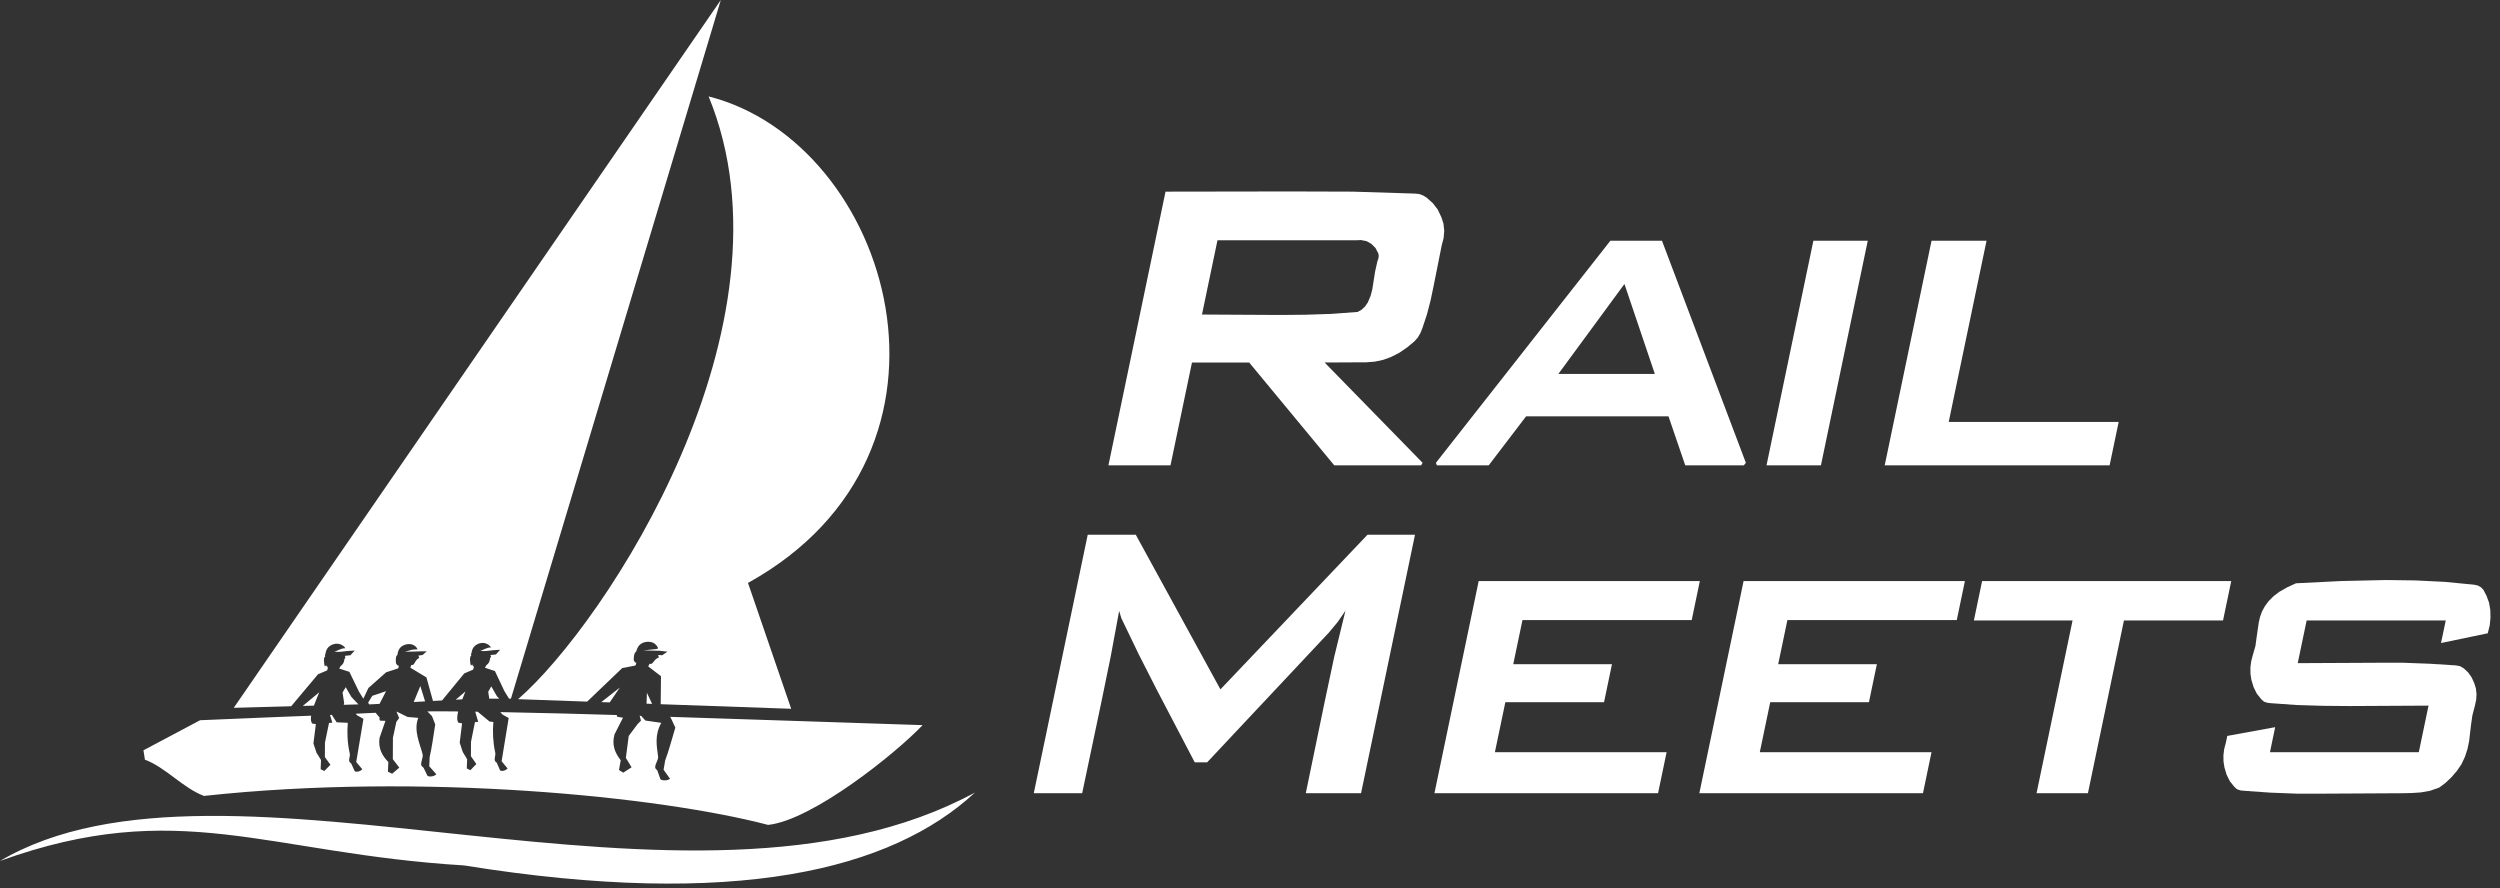
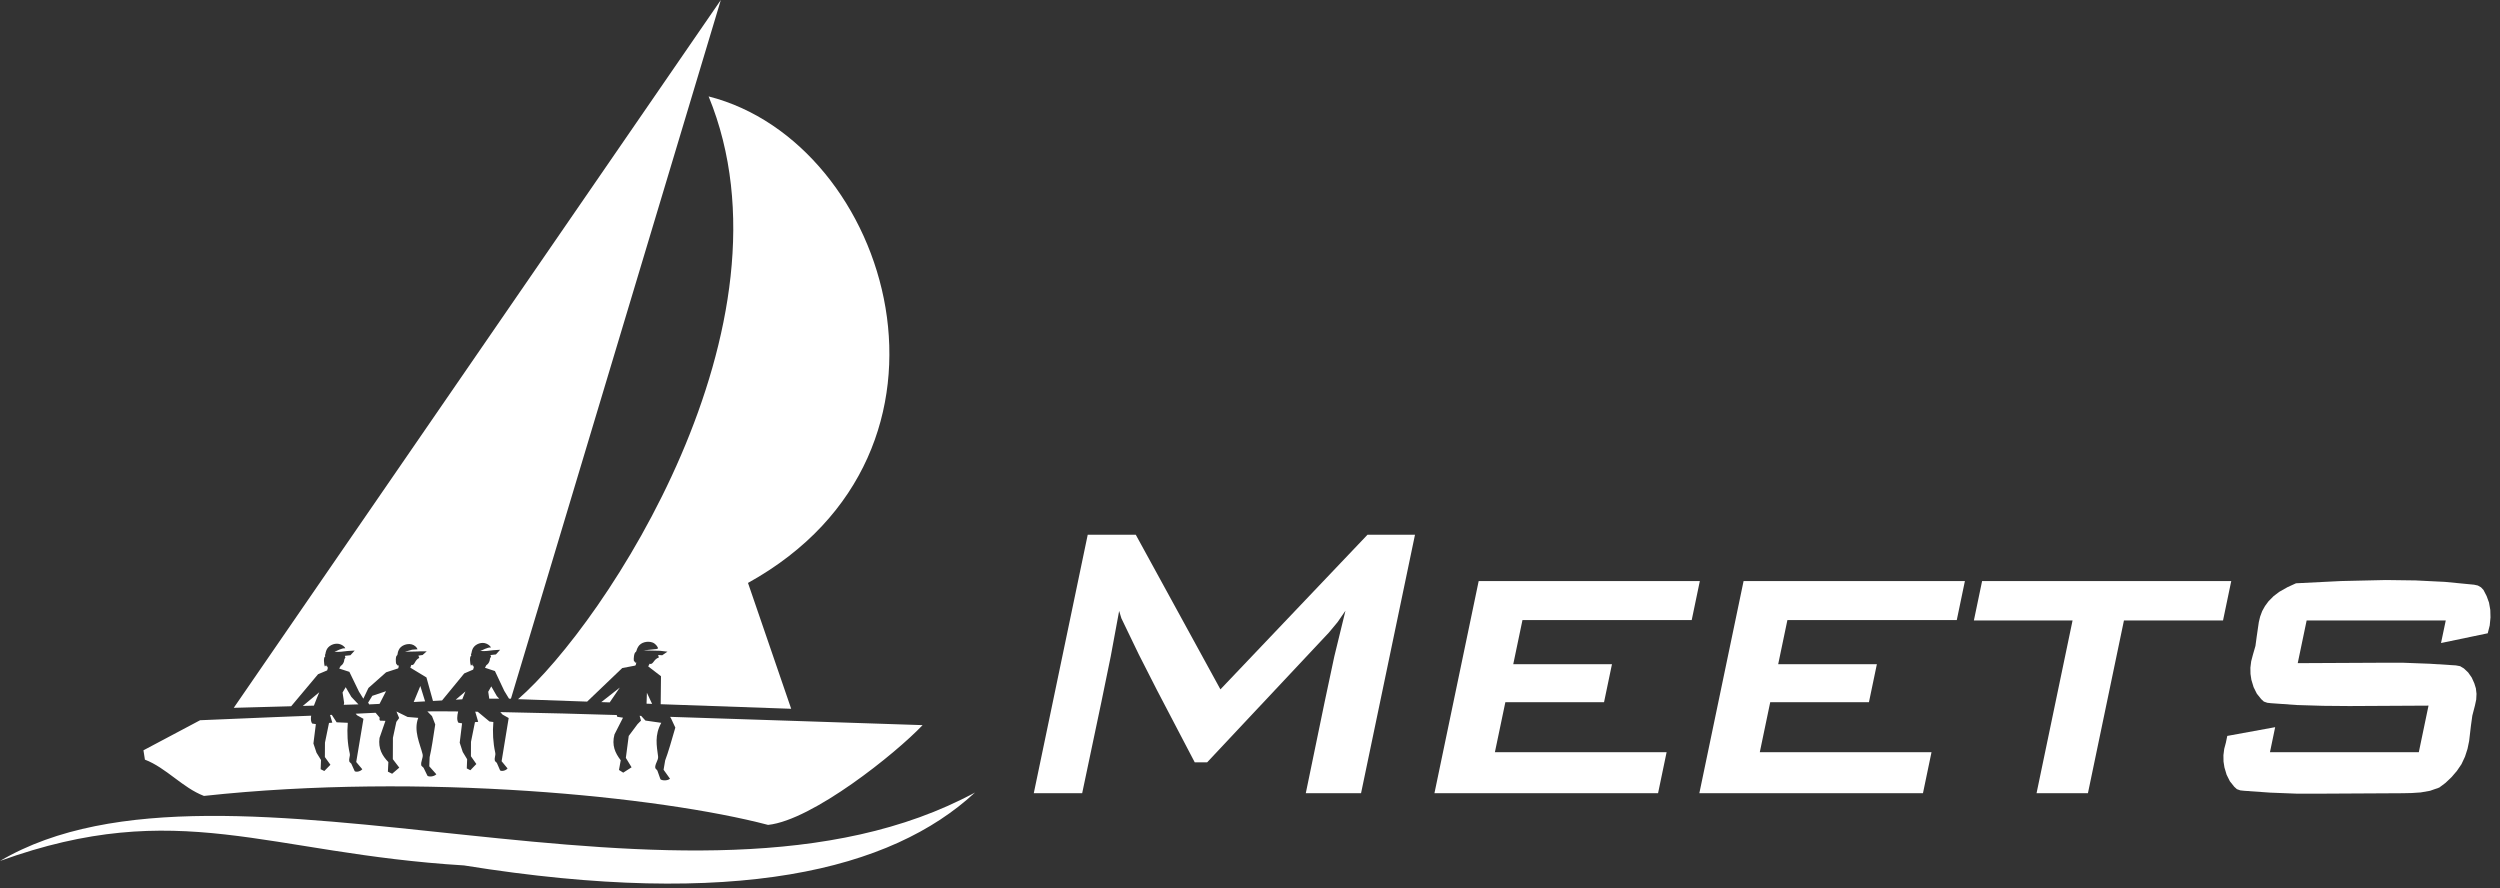
<svg xmlns="http://www.w3.org/2000/svg" version="1.1" viewBox="153 81 76 27" width="76pt" height="27pt">
  <rect x="153" y="81" width="76" height="27" fill="#333333" stroke="none" />
  <defs />
  <g stroke="none" stroke-opacity="1" stroke-dasharray="none" fill="none" fill-opacity="1">
    <title>Canvas 1</title>
    <g>
      <title>Layer 1</title>
      <path d="M 227.351 99.862 L 227.207 100.548 L 228.627 100.252 L 228.688 100.011 L 228.711 99.77 L 228.705 99.541 L 228.666 99.319 L 228.594 99.121 L 228.498 98.935 L 228.423 98.855 L 228.327 98.8 L 228.213 98.775 L 227.326 98.689 L 226.431 98.645 L 225.528 98.633 L 224.164 98.664 L 222.798 98.732 L 222.542 98.849 L 222.291 98.991 L 222.119 99.121 L 221.961 99.281 L 221.856 99.424 L 221.77 99.578 L 221.708 99.745 L 221.668 99.912 L 221.604 100.351 L 221.566 100.635 L 221.486 100.913 L 221.436 101.104 L 221.412 101.296 L 221.415 101.487 L 221.442 101.667 L 221.509 101.889 L 221.607 102.087 L 221.74 102.253 L 221.821 102.328 L 221.927 102.365 L 222.037 102.377 L 222.828 102.433 L 223.626 102.457 L 224.422 102.464 L 226.827 102.451 L 226.532 103.866 L 222.007 103.866 L 222.165 103.106 L 220.709 103.372 L 220.667 103.576 L 220.616 103.767 L 220.592 103.959 L 220.595 104.151 L 220.623 104.33 L 220.689 104.552 L 220.788 104.75 L 220.92 104.916 L 221.002 104.991 L 221.107 105.028 L 221.223 105.04 L 222.014 105.096 L 222.815 105.127 L 223.624 105.127 L 226.045 105.114 L 226.316 105.108 L 226.589 105.09 L 226.874 105.04 L 227.153 104.942 L 227.344 104.799 L 227.526 104.626 L 227.69 104.435 L 227.829 104.231 L 227.936 104.002 L 228.012 103.767 L 228.062 103.526 L 228.116 103.063 L 228.159 102.754 L 228.239 102.445 L 228.277 102.266 L 228.286 102.093 L 228.267 101.926 L 228.219 101.772 L 228.141 101.599 L 228.033 101.444 L 227.903 101.321 L 227.788 101.252 L 227.658 101.228 L 226.866 101.178 L 226.07 101.148 L 225.262 101.148 L 222.851 101.16 L 223.122 99.862 Z" fill="white" />
      <path d="M 217.568 99.862 L 220.58 99.862 L 220.83 98.664 L 213.256 98.664 L 213.006 99.862 L 216.006 99.862 L 214.911 105.114 L 216.473 105.114 Z" fill="white" />
      <path d="M 204.66 105.114 L 211.458 105.114 L 211.718 103.866 L 206.498 103.866 L 206.815 102.346 L 209.816 102.346 L 210.057 101.191 L 207.057 101.191 L 207.337 99.85 L 212.486 99.85 L 212.733 98.664 L 206.005 98.664 Z" fill="white" />
      <path d="M 196.607 105.114 L 203.405 105.114 L 203.665 103.866 L 198.445 103.866 L 198.763 102.346 L 201.763 102.346 L 202.004 101.191 L 199.003 101.191 L 199.283 99.85 L 204.428 99.85 L 204.675 98.664 L 197.952 98.664 Z" fill="white" />
      <path d="M 184.427 105.114 L 185.898 105.114 L 186.482 102.34 L 186.766 100.956 L 187.022 99.572 L 187.089 99.794 L 187.619 100.894 L 188.173 101.982 L 189.32 104.175 L 189.697 104.175 L 193.396 100.233 L 193.663 99.912 L 193.902 99.566 L 193.563 100.956 L 193.269 102.34 L 192.696 105.114 L 194.376 105.114 L 196.016 97.255 L 194.573 97.255 L 190.101 101.957 L 187.527 97.255 L 186.067 97.255 Z" fill="white" />
-       <path d="M 210.295 95.147 L 217.132 95.147 L 217.408 93.826 L 212.241 93.826 L 213.391 88.318 L 211.719 88.318 Z M 206.702 95.147 L 208.356 95.147 L 209.78 88.318 L 208.127 88.318 Z M 200.375 92.367 L 202.383 89.633 L 203.307 92.367 Z M 196.652 95.069 L 196.682 95.147 L 198.256 95.147 L 199.394 93.656 L 203.722 93.656 L 204.232 95.147 L 206.012 95.147 L 206.074 95.069 L 203.524 88.318 L 201.956 88.318 Z M 194.191 88.305 L 194.375 88.298 L 194.545 88.331 L 194.693 88.416 L 194.815 88.54 L 194.901 88.704 L 194.914 88.776 L 194.904 88.854 L 194.874 88.939 L 194.802 89.26 L 194.751 89.587 L 194.718 89.796 L 194.665 89.999 L 194.577 90.202 L 194.495 90.319 L 194.389 90.418 L 194.273 90.483 L 193.479 90.542 L 192.687 90.568 L 191.899 90.575 L 189.54 90.562 L 190.011 88.305 Z M 186.696 95.147 L 188.583 95.147 L 189.236 92.02 L 190.975 92.02 L 193.562 95.147 L 196.202 95.147 L 196.247 95.069 L 193.268 92.02 L 194.541 92.014 L 194.79 91.994 L 195.041 91.942 L 195.293 91.85 L 195.536 91.726 L 195.776 91.562 L 195.996 91.379 L 196.101 91.261 L 196.181 91.124 L 196.239 90.98 L 196.378 90.562 L 196.489 90.137 L 196.577 89.718 L 196.829 88.455 L 196.887 88.233 L 196.905 88.01 L 196.881 87.795 L 196.818 87.605 L 196.707 87.369 L 196.555 87.173 L 196.372 87.01 L 196.266 86.944 L 196.144 86.898 L 196.01 86.885 L 194.123 86.826 L 192.225 86.82 L 188.432 86.826 Z" fill="white" />
      <path d="M 174.542 83.931 C 180.082 85.339 182.944 94.729 175.739 98.721 L 177.052 102.547 L 173.085 102.408 L 173.094 101.557 L 172.706 101.259 L 172.748 101.177 C 172.86 101.223 172.864 101.039 173.029 100.988 L 173.008 100.911 L 173.131 100.92 L 173.291 100.811 L 173.068 100.784 L 172.558 100.772 L 172.961 100.73 L 172.957 100.727 C 172.971 100.731 172.99 100.71 173.006 100.716 C 172.997 100.656 172.923 100.566 172.842 100.534 C 172.688 100.475 172.481 100.526 172.404 100.656 L 172.393 100.675 C 172.359 100.732 172.362 100.752 172.345 100.794 C 172.339 100.803 172.333 100.813 172.328 100.822 C 172.276 100.83 172.254 101.039 172.271 101.099 L 172.281 101.092 C 172.296 101.139 172.322 101.16 172.344 101.135 L 172.333 101.197 L 172.314 101.233 L 171.916 101.309 L 170.849 102.329 L 168.749 102.255 C 171.389 99.972 177.391 90.864 174.542 83.931 Z M 172.824 102.398 L 172.655 102.392 L 172.666 102.06 Z M 171.535 102.353 L 171.279 102.344 L 171.842 101.902 Z" fill="white" />
      <path d="M 174.913 81 L 160.106 102.518 L 161.852 102.47 L 162.668 101.497 L 162.946 101.38 L 162.967 101.303 L 162.939 101.246 L 162.916 101.259 L 162.924 101.188 L 162.924 101.191 L 162.925 101.21 L 162.877 101.262 C 162.847 101.202 162.829 100.968 162.883 100.965 C 162.884 100.96 162.884 100.956 162.886 100.951 L 162.878 100.903 L 162.893 100.889 C 162.894 100.866 162.897 100.843 162.91 100.803 L 162.917 100.781 C 162.965 100.633 163.15 100.543 163.306 100.575 C 163.389 100.592 163.477 100.651 163.496 100.71 C 163.399 100.69 163.236 100.794 163.167 100.813 C 163.328 100.826 163.413 100.806 163.568 100.79 L 163.783 100.777 L 163.653 100.919 L 163.488 100.937 L 163.486 100.953 L 163.502 100.983 L 163.47 101.041 L 163.457 101.11 C 163.438 101.171 163.403 101.218 163.357 101.244 L 163.312 101.324 L 163.621 101.424 L 163.913 102.027 L 164.046 102.24 L 164.2 101.915 L 164.738 101.438 L 165.104 101.319 L 165.118 101.281 L 165.12 101.222 C 165.103 101.248 165.076 101.231 165.058 101.188 L 165.048 101.195 C 165.025 101.14 165.023 100.938 165.07 100.925 C 165.074 100.915 165.079 100.906 165.084 100.896 C 165.094 100.854 165.089 100.835 165.114 100.777 L 165.123 100.757 C 165.181 100.624 165.37 100.551 165.52 100.59 C 165.6 100.61 165.679 100.684 165.693 100.739 C 165.679 100.736 165.541 100.754 165.527 100.751 L 165.311 100.813 L 165.67 100.805 L 165.761 100.801 L 165.972 100.801 L 165.847 100.912 L 165.719 100.93 L 165.746 101 C 165.597 101.068 165.614 101.244 165.504 101.214 L 165.474 101.297 L 165.964 101.594 L 166.162 102.309 L 166.438 102.294 L 167.112 101.473 L 167.384 101.356 L 167.405 101.28 L 167.376 101.223 L 167.354 101.235 L 167.363 101.165 L 167.363 101.167 L 167.365 101.187 L 167.316 101.239 C 167.288 101.178 167.269 100.944 167.323 100.941 C 167.323 100.936 167.324 100.932 167.325 100.928 L 167.317 100.879 L 167.332 100.865 C 167.334 100.843 167.337 100.82 167.349 100.78 L 167.356 100.757 C 167.403 100.609 167.584 100.519 167.737 100.551 C 167.818 100.569 167.905 100.627 167.923 100.687 C 167.827 100.666 167.668 100.77 167.6 100.789 C 167.759 100.803 167.842 100.782 167.994 100.766 L 168.204 100.753 L 168.076 100.895 L 167.916 100.913 L 167.912 100.929 L 167.929 100.959 L 167.897 101.017 L 167.885 101.085 C 167.866 101.147 167.832 101.194 167.786 101.22 L 167.743 101.3 L 168.046 101.4 L 168.33 102.003 L 168.474 102.239 L 168.533 102.239 Z M 162.205 102.46 L 162.543 102.451 C 162.602 102.287 162.671 102.132 162.706 102.044 Z M 163.45 102.426 L 163.896 102.413 L 163.681 102.186 L 163.509 101.89 L 163.414 102.052 L 163.462 102.368 Z M 166.853 102.271 L 167.053 102.259 L 167.149 102.02 Z M 167.873 102.239 L 168.176 102.24 L 168.104 102.162 L 167.935 101.866 L 167.842 102.029 Z M 164.191 102.36 L 164.224 102.414 C 164.332 102.409 164.436 102.404 164.538 102.398 L 164.736 102.012 L 164.318 102.153 Z M 165.577 102.341 C 165.693 102.335 165.808 102.328 165.923 102.322 L 165.778 101.854 Z" fill="white" />
      <path d="M 182.64 105.092 C 173.952 109.797 159.862 103.13 153 107.173 C 158.435 105.209 161.092 106.942 167.107 107.309 C 175.353 108.637 180.105 107.445 182.64 105.092 Z" fill="white" />
      <path d="M 159.083 102.895 C 161.121 102.808 161.961 102.776 162.459 102.757 C 162.444 102.856 162.45 102.942 162.489 102.995 L 162.602 103.013 L 162.528 103.602 L 162.622 103.883 L 162.759 104.104 L 162.748 104.384 L 162.859 104.439 L 163.045 104.249 L 162.876 104.014 L 162.879 103.576 L 163.002 102.977 L 163.102 102.969 L 163.033 102.734 L 163.087 102.732 L 163.234 102.958 L 163.573 102.973 C 163.546 103.275 163.564 103.605 163.631 103.899 C 163.654 104.004 163.594 104.047 163.623 104.16 L 163.68 104.216 L 163.782 104.443 C 163.814 104.474 163.944 104.466 164.014 104.385 L 163.829 104.165 L 164.049 102.852 L 163.859 102.747 L 163.812 102.697 L 164.418 102.668 L 164.541 102.814 L 164.536 102.873 C 164.542 102.889 164.548 102.902 164.553 102.908 L 164.717 102.914 L 164.537 103.434 C 164.494 103.763 164.622 103.975 164.806 104.167 L 164.792 104.458 L 164.921 104.522 L 165.138 104.336 L 164.942 104.079 L 164.945 103.429 L 165.049 102.945 L 165.134 102.829 L 165.052 102.629 L 165.391 102.796 L 165.715 102.823 C 165.564 103.212 165.77 103.617 165.847 103.928 C 165.874 104.04 165.776 104.159 165.81 104.278 L 165.877 104.341 L 165.995 104.584 C 166.033 104.618 166.184 104.618 166.265 104.538 L 166.05 104.296 L 166.061 104.018 C 166.118 103.779 166.174 103.397 166.231 103.023 L 166.133 102.77 L 165.991 102.626 C 166.207 102.622 166.532 102.624 166.928 102.628 C 166.893 102.771 166.885 102.9 166.936 102.971 L 167.047 102.989 L 166.975 103.578 L 167.067 103.859 L 167.201 104.081 L 167.19 104.36 L 167.299 104.415 L 167.481 104.226 L 167.316 103.99 L 167.318 103.552 L 167.439 102.952 L 167.537 102.945 L 167.447 102.635 L 167.523 102.637 L 167.881 102.934 L 167.998 102.949 C 167.971 103.251 167.989 103.581 168.054 103.875 C 168.077 103.98 168.018 104.024 168.047 104.136 L 168.104 104.192 L 168.203 104.419 C 168.234 104.45 168.362 104.442 168.43 104.361 L 168.249 104.141 L 168.464 102.828 L 168.279 102.724 L 168.209 102.648 C 169.457 102.671 170.881 102.709 171.748 102.737 C 171.754 102.763 171.76 102.782 171.765 102.791 L 171.939 102.818 L 171.68 103.327 C 171.592 103.659 171.7 103.891 171.87 104.112 L 171.817 104.407 L 171.946 104.489 L 172.2 104.326 L 172.026 104.04 L 172.113 103.373 L 172.381 103.014 L 172.486 102.907 L 172.445 102.761 L 172.49 102.762 L 172.621 102.905 L 173.103 102.974 C 172.894 103.353 172.964 103.669 173.006 103.998 C 173.02 104.115 172.9 104.226 172.921 104.352 L 172.984 104.425 L 173.077 104.688 C 173.113 104.727 173.273 104.747 173.369 104.675 L 173.173 104.4 L 173.221 104.117 C 173.312 103.879 173.422 103.495 173.53 103.119 L 173.399 102.838 L 173.371 102.792 C 175.233 102.856 177.998 102.94 181.047 103.044 C 180.232 103.905 177.698 105.934 176.35 106.077 C 173.066 105.213 165.828 104.477 159.2 105.196 C 158.549 104.947 158.056 104.343 157.405 104.093 C 157.39 103.999 157.375 103.904 157.361 103.809 Z" fill="white" />
    </g>
  </g>
</svg>